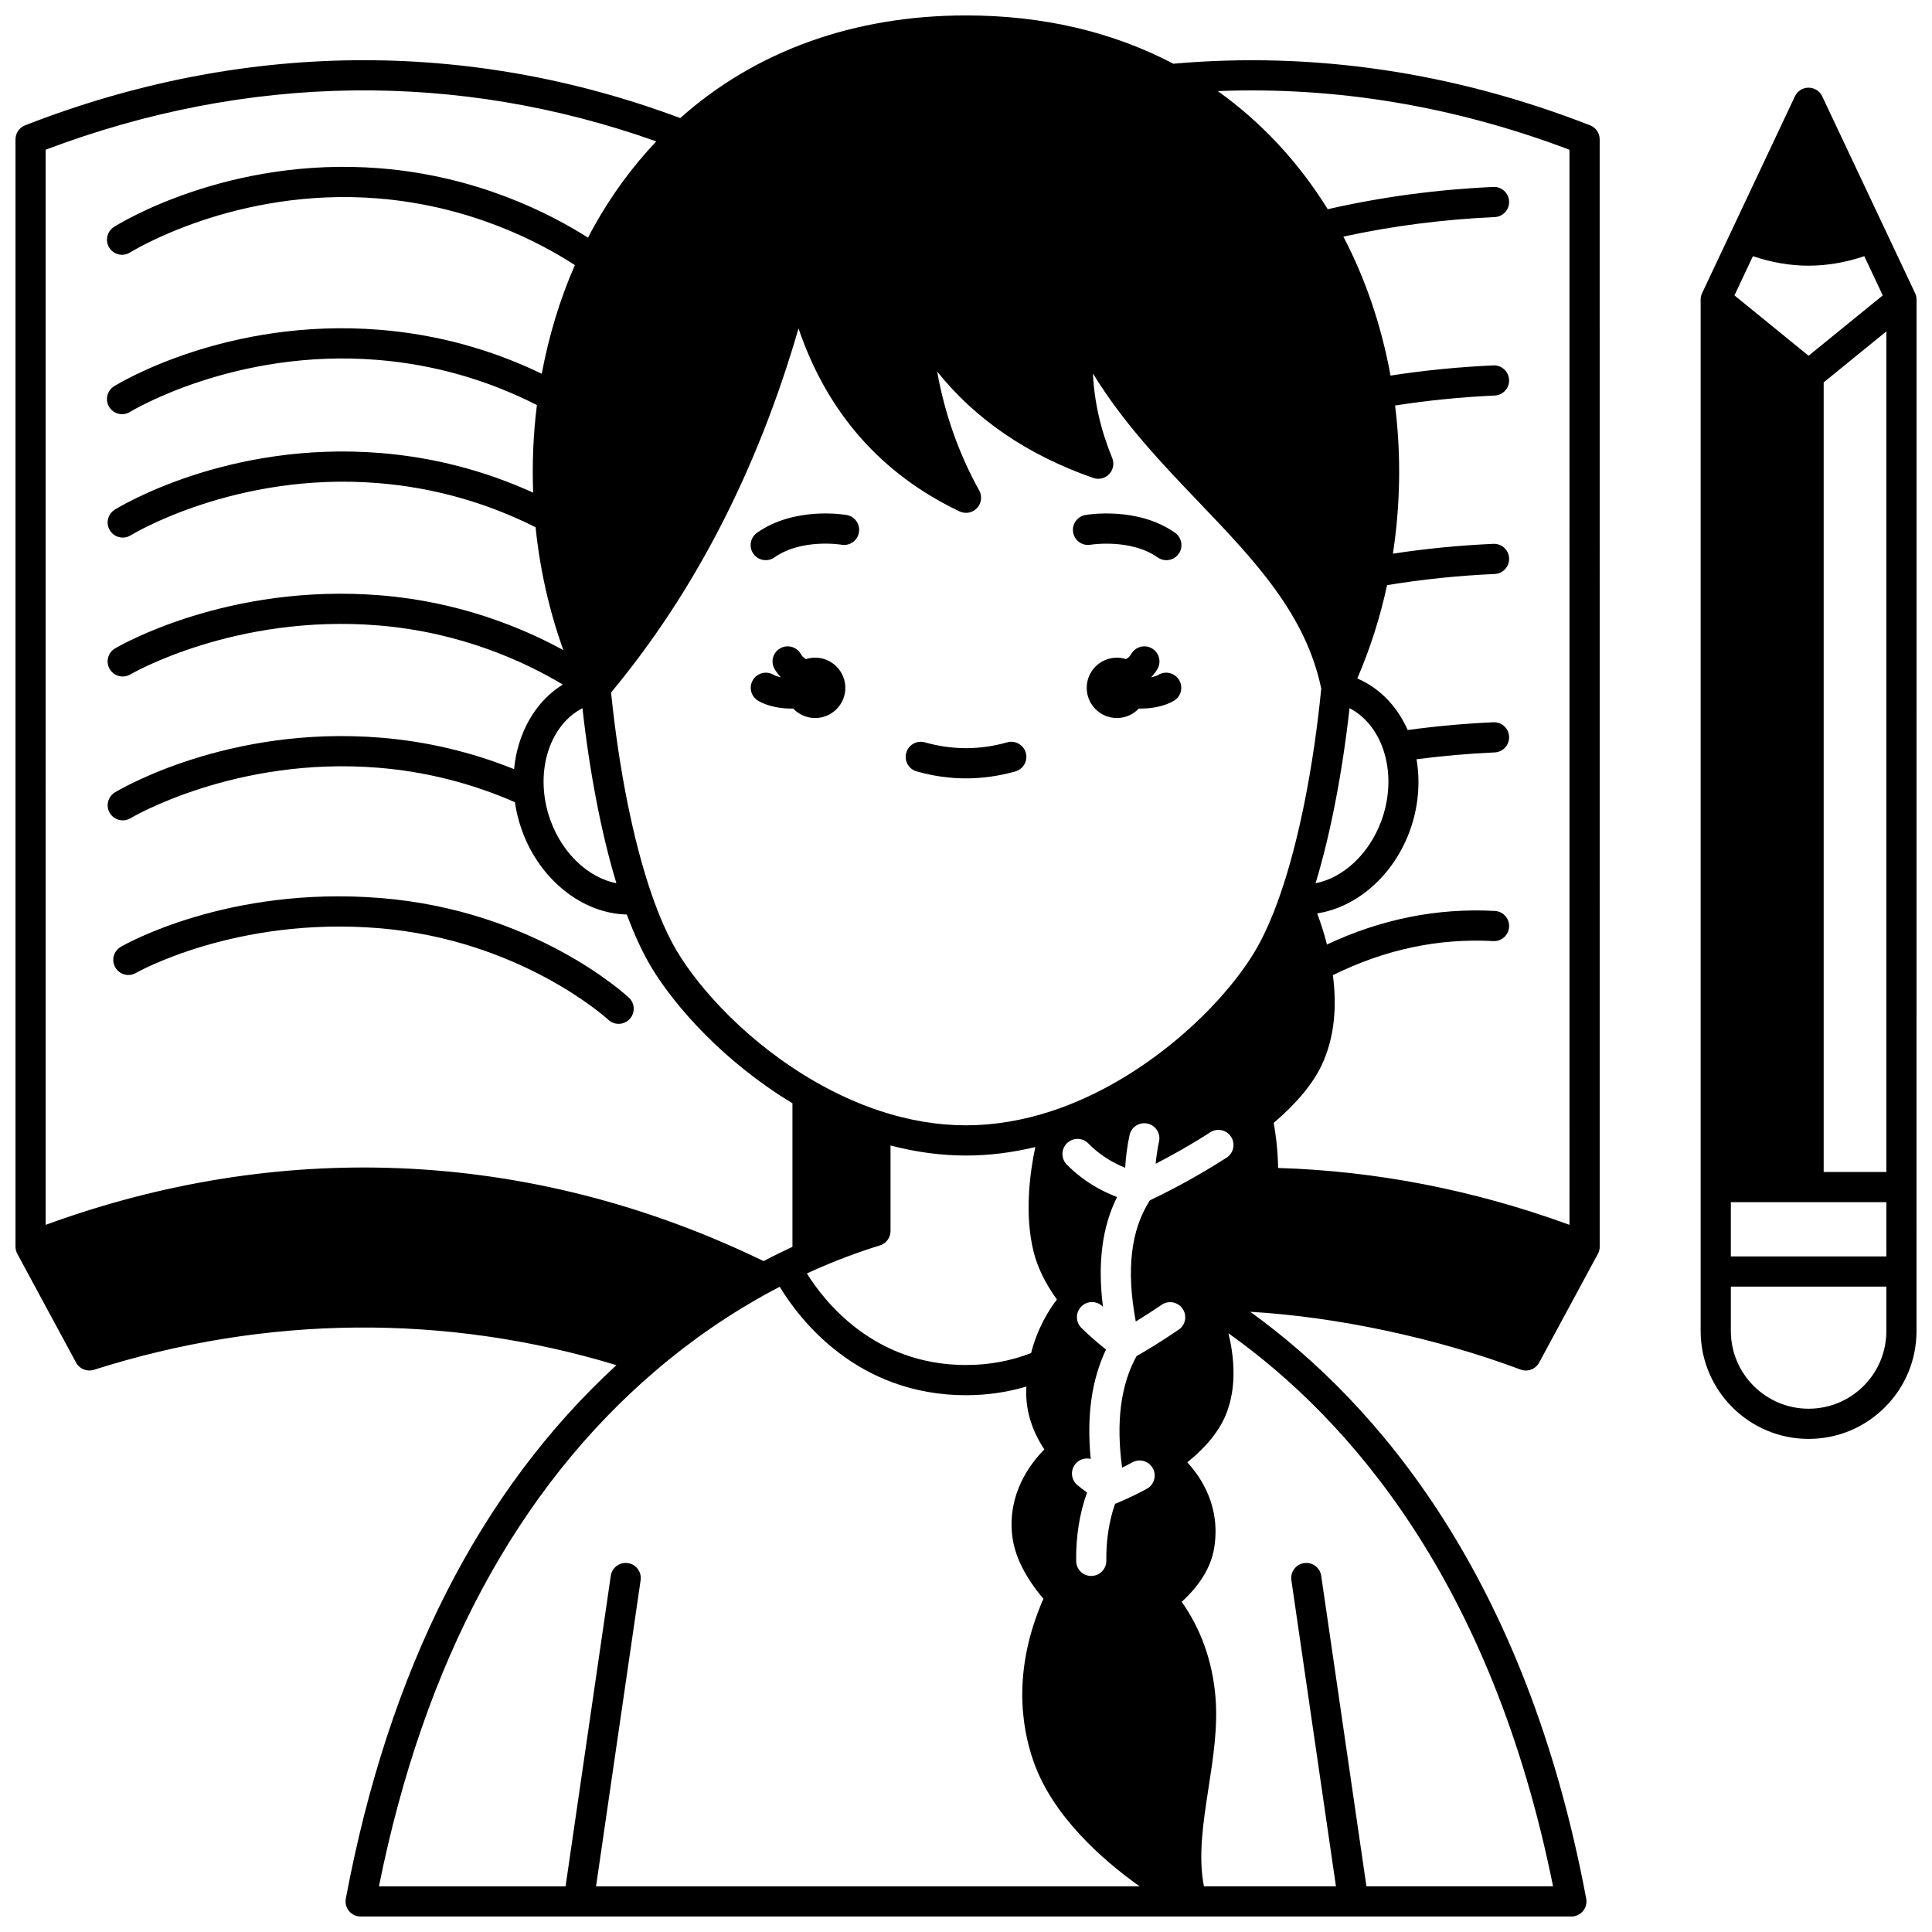
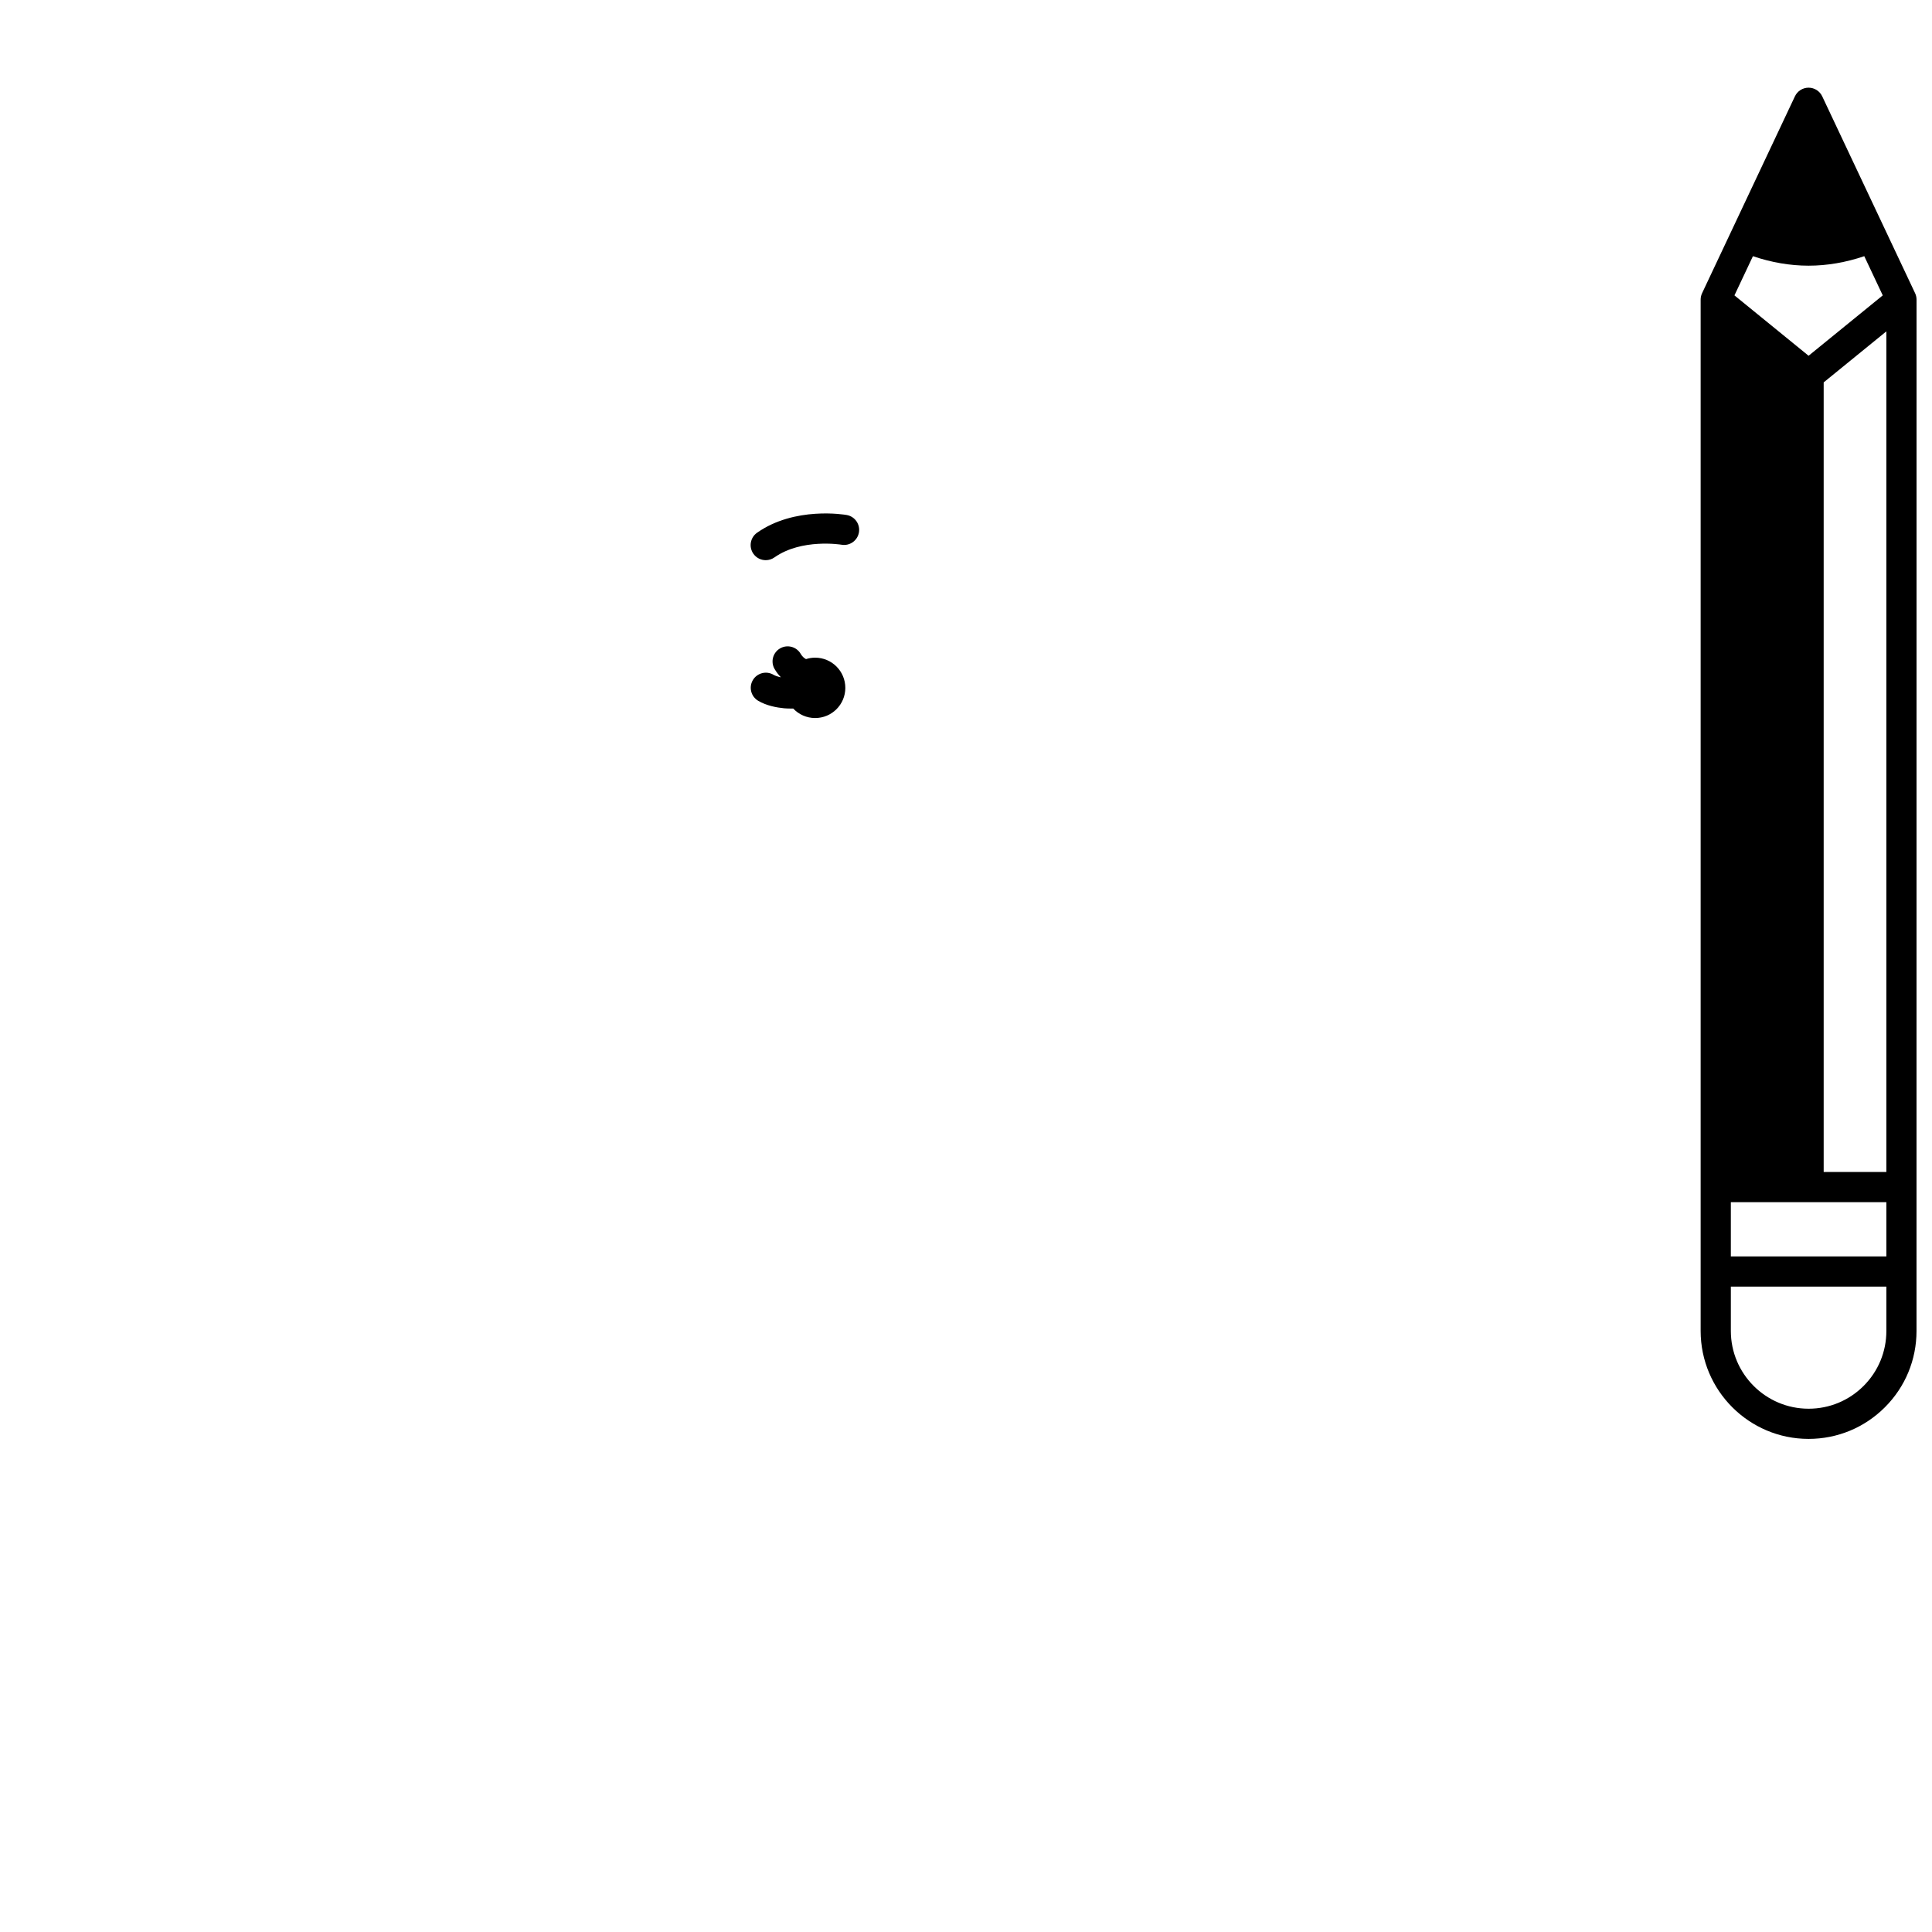
<svg xmlns="http://www.w3.org/2000/svg" width="800px" height="800px" version="1.1" viewBox="144 144 512 512">
  <defs>
    <clipPath id="b">
      <path d="m148.09 148.09h419.91v503.81h-419.91z" />
    </clipPath>
    <clipPath id="a">
      <path d="m594 167h57.902v359h-57.902z" />
    </clipPath>
  </defs>
  <path d="m360.02 318.29c-0.844 0-1.66 0.137-2.426 0.379-0.273-0.148-0.527-0.328-0.754-0.547-0.25-0.246-0.461-0.52-0.648-0.844-1.109-1.91-3.562-2.555-5.469-1.445-1.91 1.109-2.559 3.559-1.445 5.469 0.465 0.797 1.031 1.52 1.66 2.191-0.801-0.172-1.492-0.395-1.938-0.66-1.898-1.129-4.352-0.504-5.481 1.391-1.129 1.898-0.508 4.352 1.391 5.481 2.234 1.328 4.973 1.816 6.914 2 0.332 0.027 1.016 0.074 1.902 0.074 0.148 0 0.316-0.008 0.477-0.012 1.457 1.547 3.523 2.519 5.82 2.519 4.418 0 7.996-3.578 7.996-7.996-0.004-4.422-3.582-8-8-8z" />
-   <path d="m455.4 285.19c-9.984-7.035-23.203-4.809-23.762-4.707-2.176 0.383-3.625 2.457-3.242 4.633 0.383 2.176 2.453 3.625 4.633 3.242 0.102-0.02 10.59-1.688 17.766 3.367 0.699 0.492 1.504 0.73 2.301 0.73 1.258 0 2.492-0.59 3.273-1.695 1.266-1.801 0.836-4.297-0.969-5.57z" />
  <path d="m368.38 280.48c-0.559-0.098-13.777-2.328-23.758 4.707-1.805 1.273-2.234 3.766-0.965 5.57 0.777 1.105 2.016 1.695 3.273 1.695 0.797 0 1.602-0.238 2.301-0.73 7.199-5.074 17.598-3.394 17.773-3.367 2.168 0.387 4.238-1.074 4.621-3.246 0.379-2.172-1.07-4.246-3.246-4.629z" />
-   <path d="m410.91 340.73c-7.266 2.055-14.543 2.055-21.812 0-2.121-0.598-4.336 0.637-4.934 2.762-0.602 2.125 0.633 4.336 2.762 4.938 4.344 1.227 8.746 1.852 13.082 1.852 4.34 0 8.742-0.621 13.082-1.852 2.125-0.602 3.359-2.812 2.758-4.938-0.602-2.125-2.812-3.367-4.938-2.762z" />
-   <path d="m451 322.83c-0.457 0.273-1.148 0.496-1.941 0.664 0.629-0.664 1.199-1.391 1.668-2.195 1.109-1.91 0.461-4.356-1.445-5.469-1.91-1.109-4.356-0.461-5.469 1.445-0.188 0.32-0.398 0.598-0.629 0.824-0.238 0.23-0.508 0.41-0.789 0.566-0.762-0.242-1.57-0.375-2.41-0.375-4.418 0-7.996 3.578-7.996 7.996 0 4.418 3.578 7.996 7.996 7.996 2.297 0 4.359-0.969 5.82-2.519 0.156 0.004 0.328 0.012 0.477 0.012 0.895 0 1.582-0.047 1.918-0.074 1.891-0.164 4.625-0.645 6.894-1.996 1.898-1.129 2.519-3.582 1.391-5.481-1.133-1.902-3.586-2.527-5.484-1.395z" />
  <g clip-path="url(#b)">
-     <path d="m565.39 177.21c-36.184-14.121-73.336-19.602-110.45-16.324-16.156-8.484-34.625-12.797-54.934-12.797-29.637 0-55.762 9.395-75.734 27.199-56.387-21.066-116.36-20.426-173.62 1.922-1.535 0.602-2.547 2.078-2.547 3.727v293.44c0 0.664 0.164 1.316 0.48 1.898l15.574 28.828c0.914 1.691 2.898 2.492 4.731 1.91 45.66-14.531 93.383-14.922 138.47-1.23-36.238 33.285-60.355 80.797-71.715 141.38-0.219 1.168 0.094 2.375 0.855 3.289 0.758 0.914 1.887 1.445 3.078 1.445h320.85c1.191 0 2.316-0.531 3.078-1.445 0.758-0.914 1.07-2.121 0.855-3.289-15.965-85.117-55.137-131.05-89.027-155.52 22.484 1.27 49.215 6.879 71.625 15.305 0.461 0.176 0.938 0.258 1.406 0.258 1.434 0 2.805-0.773 3.519-2.098l15.574-28.828c0.316-0.582 0.48-1.238 0.48-1.898l-0.008-293.45c0.004-1.648-1.008-3.125-2.543-3.727zm-315.54 276.38c-31.527-1.266-63.035 3.789-93.75 15.008l-0.004-284.92c53.426-20.203 109.18-20.945 161.82-2.207-6.25 6.602-11.746 14.066-16.355 22.285-0.598 1.066-1.172 2.141-1.734 3.227-10.332-6.574-29.523-16.305-54.957-18.371-40.543-3.269-69.461 14.766-70.672 15.535-1.859 1.184-2.41 3.652-1.227 5.516s3.656 2.418 5.516 1.238c0.273-0.176 27.973-17.375 65.738-14.312 24.457 1.984 42.711 11.547 52.125 17.668-4.004 9.137-6.926 18.832-8.777 28.793-13.477-6.512-27.883-10.43-42.883-11.648-40.559-3.285-69.254 14.215-70.453 14.965-1.875 1.164-2.449 3.625-1.289 5.5 0.758 1.223 2.062 1.895 3.402 1.895 0.715 0 1.445-0.191 2.098-0.598 0.273-0.168 27.773-16.855 65.594-13.789 14.824 1.207 29.031 5.238 42.242 11.969-0.957 7.672-1.285 15.453-0.988 23.219-12.781-5.828-26.359-9.359-40.43-10.504-40.535-3.293-69.246 14.266-70.449 15.016-1.875 1.168-2.445 3.629-1.281 5.5 0.758 1.219 2.062 1.891 3.398 1.891 0.719 0 1.449-0.191 2.102-0.602 0.273-0.172 27.781-16.91 65.578-13.836 14.527 1.176 28.496 5.078 41.516 11.594 0.066 0.031 0.137 0.051 0.203 0.078 1.145 11.133 3.594 22.125 7.367 32.594-11.012-6.023-27.629-12.836-48.441-14.523-40.488-3.281-69.168 13.359-70.371 14.066-1.902 1.125-2.531 3.574-1.406 5.477 1.125 1.902 3.574 2.535 5.477 1.406 0.273-0.16 27.672-16.066 65.656-12.98 21.957 1.781 38.891 9.652 48.934 15.672-7.379 4.551-12.008 12.949-12.914 22.418-11.309-4.543-23.188-7.356-35.371-8.34-40.5-3.289-69.203 13.773-70.406 14.5-1.887 1.145-2.488 3.598-1.348 5.484 0.75 1.242 2.07 1.93 3.426 1.93 0.703 0 1.414-0.184 2.059-0.574 0.273-0.164 27.809-16.445 65.625-13.371 12.539 1.012 24.723 4.094 36.238 9.133 0.367 2.543 1 5.102 1.922 7.629 4.773 13.066 16.09 21.902 27.734 22.133 2.019 5.438 4.195 10.125 6.488 13.949 6.242 10.398 19.273 25.133 37.406 36.07v38.055c-1.148 0.531-2.316 1.086-3.508 1.672-1.355 0.664-2.742 1.375-4.133 2.106-30.93-14.988-63.395-23.281-96.52-24.613zm57.5-75.523c-7.344-1.449-14.227-7.773-17.445-16.59-4.434-12.145-0.629-25.094 8.449-29.801 1.934 17.289 5.062 33.402 8.996 46.391zm-5.391 265.83 11.812-81.129c0.316-2.184-1.195-4.215-3.379-4.531-2.195-0.316-4.215 1.195-4.531 3.379l-11.98 82.281h-49.457c11.938-59.363 36.629-105.36 73.438-136.75 9.516-8.117 19.777-15.164 30.5-20.941 0.754-0.406 1.52-0.805 2.273-1.195 5.129 8.477 20.406 28.734 49.367 28.734 5.539 0 10.891-0.781 15.992-2.293-0.02 0.543-0.039 1.09-0.039 1.633 0 5.176 1.629 10.215 4.809 15.023-3.84 3.883-9.758 11.789-8.523 22.777 0.605 5.379 3.391 11.027 8.273 16.812-8.152 18.621-5.93 33.77-2.551 43.293 5.098 14.367 18.188 25.887 28.043 32.91zm115.97-168.12c1.039 4.156 3.121 8.387 6.168 12.617-2.156 2.781-5.144 7.543-6.844 14.184-5.398 2.098-11.191 3.164-17.258 3.164-24.367 0-37.516-16.801-42.16-24.266 0.605-0.277 1.219-0.562 1.805-0.82 5.809-2.594 11.707-4.812 17.535-6.606 1.68-0.516 2.824-2.066 2.824-3.82v-22.664c6.719 1.758 13.422 2.664 19.992 2.664 6.043 0 12.199-0.762 18.375-2.25-1.465 6.918-2.914 17.871-0.438 27.797zm38.438 20.598c-4.977 3.41-9.27 5.926-11.172 7.004-4.199 7.656-5.465 17.371-3.828 29.559 0.84-0.414 1.762-0.883 2.738-1.414 1.941-1.051 4.371-0.328 5.418 1.613 1.051 1.941 0.328 4.371-1.613 5.418-4.262 2.305-7.59 3.652-8.133 3.867-0.008 0.004-0.016 0.008-0.027 0.012-0.02 0.008-0.043 0.016-0.051 0.02-0.062 0.023-0.125 0.031-0.188 0.055-1.605 4.59-2.391 9.652-2.324 15.086 0.023 2.207-1.742 4.019-3.953 4.047h-0.047c-2.188 0-3.973-1.758-3.996-3.953-0.078-6.504 0.895-12.602 2.887-18.164-0.781-0.559-1.629-1.199-2.516-1.918-1.715-1.391-1.977-3.91-0.586-5.625 1.008-1.246 2.613-1.715 4.074-1.352-1.105-11.406 0.242-20.977 4.059-29-1.734-1.352-4.07-3.301-6.527-5.727-1.57-1.551-1.59-4.082-0.035-5.652 1.551-1.574 4.082-1.59 5.652-0.035 0.031 0.031 0.066 0.062 0.098 0.098-1.457-11.559-0.223-21.172 3.734-29.086-1.645-0.633-3.219-1.352-4.699-2.152-3.199-1.719-6.106-3.894-8.625-6.461-1.547-1.574-1.523-4.106 0.051-5.652 1.574-1.547 4.106-1.527 5.652 0.051 1.957 1.992 4.215 3.684 6.719 5.027 0.965 0.523 1.984 1.004 3.043 1.438 0.195-2.965 0.57-5.867 1.168-8.652 0.465-2.16 2.59-3.531 4.75-3.07 2.16 0.465 3.535 2.59 3.07 4.75-0.41 1.91-0.707 3.887-0.902 5.906 3.82-1.973 9.07-4.848 14.465-8.336 1.852-1.195 4.328-0.668 5.527 1.191 1.199 1.855 0.664 4.328-1.191 5.527-8.992 5.809-17.398 9.922-20.32 11.297-5.066 7.859-6.305 18.414-3.746 32.121 1.926-1.176 4.293-2.68 6.84-4.422 1.824-1.25 4.309-0.785 5.559 1.035 1.262 1.816 0.797 4.305-1.023 5.551zm99.207 147.52h-49.457l-11.98-82.281c-0.316-2.188-2.348-3.695-4.531-3.379-2.188 0.316-3.699 2.348-3.379 4.531l11.812 81.129h-34.992c-1.555-8.02-0.203-16.84 1.234-26.121 1.227-7.934 2.492-16.137 1.832-24.043-0.797-9.469-3.809-17.938-8.949-25.23 4.875-4.457 7.766-9.234 8.598-14.238 1.777-10.781-3.246-18.531-7.117-22.734 5.129-4.129 8.609-8.48 10.363-12.969 2.785-7.121 2.059-14.965 0.547-21.223 32.223 22.902 69.809 66.102 86.02 146.56zm-132.84-205.47c-7.66 2.519-15.309 3.797-22.742 3.797-7.43 0-15.082-1.277-22.738-3.797-5.773-1.902-11.578-4.523-17.25-7.785-17.859-10.273-30.586-24.539-36.543-34.457-2.394-3.992-4.68-9.121-6.797-15.25-4.836-14.004-8.629-32.922-10.727-53.414 22.129-26.598 38.809-58.98 49.68-96.484 7.574 22.301 21.875 38.574 42.66 48.488 1.566 0.746 3.441 0.398 4.633-0.867 1.191-1.266 1.43-3.156 0.586-4.68-5.418-9.781-9.145-20.336-11.141-31.516 10.141 12.684 23.996 22.137 41.371 28.203 1.48 0.52 3.137 0.117 4.219-1.023s1.395-2.812 0.797-4.269c-3.051-7.434-4.746-14.848-5.102-22.398 8.023 13.141 18.246 23.832 28.211 34.254 14.508 15.172 28.207 29.516 32.293 49.266-2.074 20.891-5.914 40.211-10.832 54.449-2.106 6.106-4.394 11.238-6.797 15.25-8.824 14.715-29.422 34.211-53.781 42.234zm78.91-106.75c9.078 4.711 12.879 17.66 8.449 29.801-3.223 8.82-10.094 15.148-17.449 16.594 3.934-12.992 7.062-29.102 9-46.395zm58.285 136.92c-25.297-9.234-51.227-14.289-77.215-15.07-0.078-5.035-0.703-9.371-1.168-11.938 6.078-5.211 10.355-10.34 12.691-15.266 3.664-7.719 3.984-16.27 2.992-23.887 13.672-6.789 27.953-9.836 42.484-9.035 2.211 0.121 4.09-1.566 4.215-3.773 0.121-2.207-1.566-4.09-3.773-4.215-15.227-0.836-30.172 2.16-44.5 8.895-0.812-3.184-1.746-5.996-2.59-8.242 10.469-1.617 20.199-9.988 24.535-21.848 2.328-6.383 2.832-12.973 1.793-19 6.812-0.887 13.758-1.508 20.715-1.816 2.207-0.098 3.914-1.965 3.816-4.172-0.098-2.207-1.934-3.922-4.172-3.816-7.625 0.336-15.242 1.039-22.695 2.051-2.727-6.141-7.316-11.078-13.363-13.664 3.434-7.934 6.059-16.234 7.898-24.73 9.281-1.527 18.859-2.527 28.516-2.957 2.207-0.098 3.914-1.965 3.816-4.172-0.098-2.207-1.934-3.91-4.172-3.816-8.988 0.398-17.918 1.277-26.617 2.602 1.996-12.988 2.184-26.281 0.578-39.262 8.59-1.336 17.441-2.238 26.398-2.641 2.207-0.098 3.914-1.969 3.816-4.172-0.102-2.207-2.008-3.93-4.172-3.816-9.234 0.414-18.383 1.324-27.25 2.699-2.356-12.93-6.523-25.414-12.496-36.828 12.961-2.82 26.426-4.562 40.105-5.176 2.207-0.098 3.914-1.969 3.816-4.172-0.098-2.207-2.008-3.934-4.172-3.816-14.992 0.672-29.738 2.664-43.895 5.902-7.731-12.484-17.633-23.105-29.141-31.305 31.309-1.234 62.598 3.965 93.203 15.543z" />
-   </g>
-   <path d="m244.88 381.99c-40.461-3.269-67.738 12.27-68.875 12.934-1.906 1.109-2.555 3.551-1.445 5.461 1.105 1.91 3.555 2.559 5.461 1.457 0.262-0.148 26.379-14.945 64.215-11.879 37.715 3.047 60.754 24.078 60.977 24.285 0.77 0.723 1.75 1.078 2.731 1.078 1.07 0 2.137-0.426 2.922-1.27 1.508-1.613 1.422-4.144-0.191-5.652-1.012-0.941-25.18-23.129-65.793-26.414z" />
+     </g>
  <g clip-path="url(#a)">
    <path d="m651.52 221.7-7.809-16.555-16.805-35.617c-0.66-1.398-2.066-2.293-3.617-2.293-1.547 0-2.957 0.895-3.617 2.293l-24.602 52.168c-0.25 0.531-0.383 1.117-0.383 1.707v273.31c0 15.773 12.828 28.609 28.598 28.609 7.644 0 14.828-2.977 20.23-8.379 5.402-5.402 8.379-12.586 8.379-20.23l0.008-273.31c0-0.59-0.133-1.172-0.383-1.703zm-42.977-9.809c4.902 1.664 9.852 2.516 14.75 2.516 4.906 0 9.855-0.855 14.758-2.516l4.898 10.387-19.656 16-19.648-16zm35.363 284.82c0 5.508-2.144 10.684-6.035 14.578-3.894 3.891-9.07 6.035-14.578 6.035-11.359 0-20.602-9.246-20.602-20.613v-11.746h41.215zm0-19.742h-41.215v-14.383h41.215zm0-22.383h-16.613v-209.25l16.613-13.523z" />
  </g>
</svg>